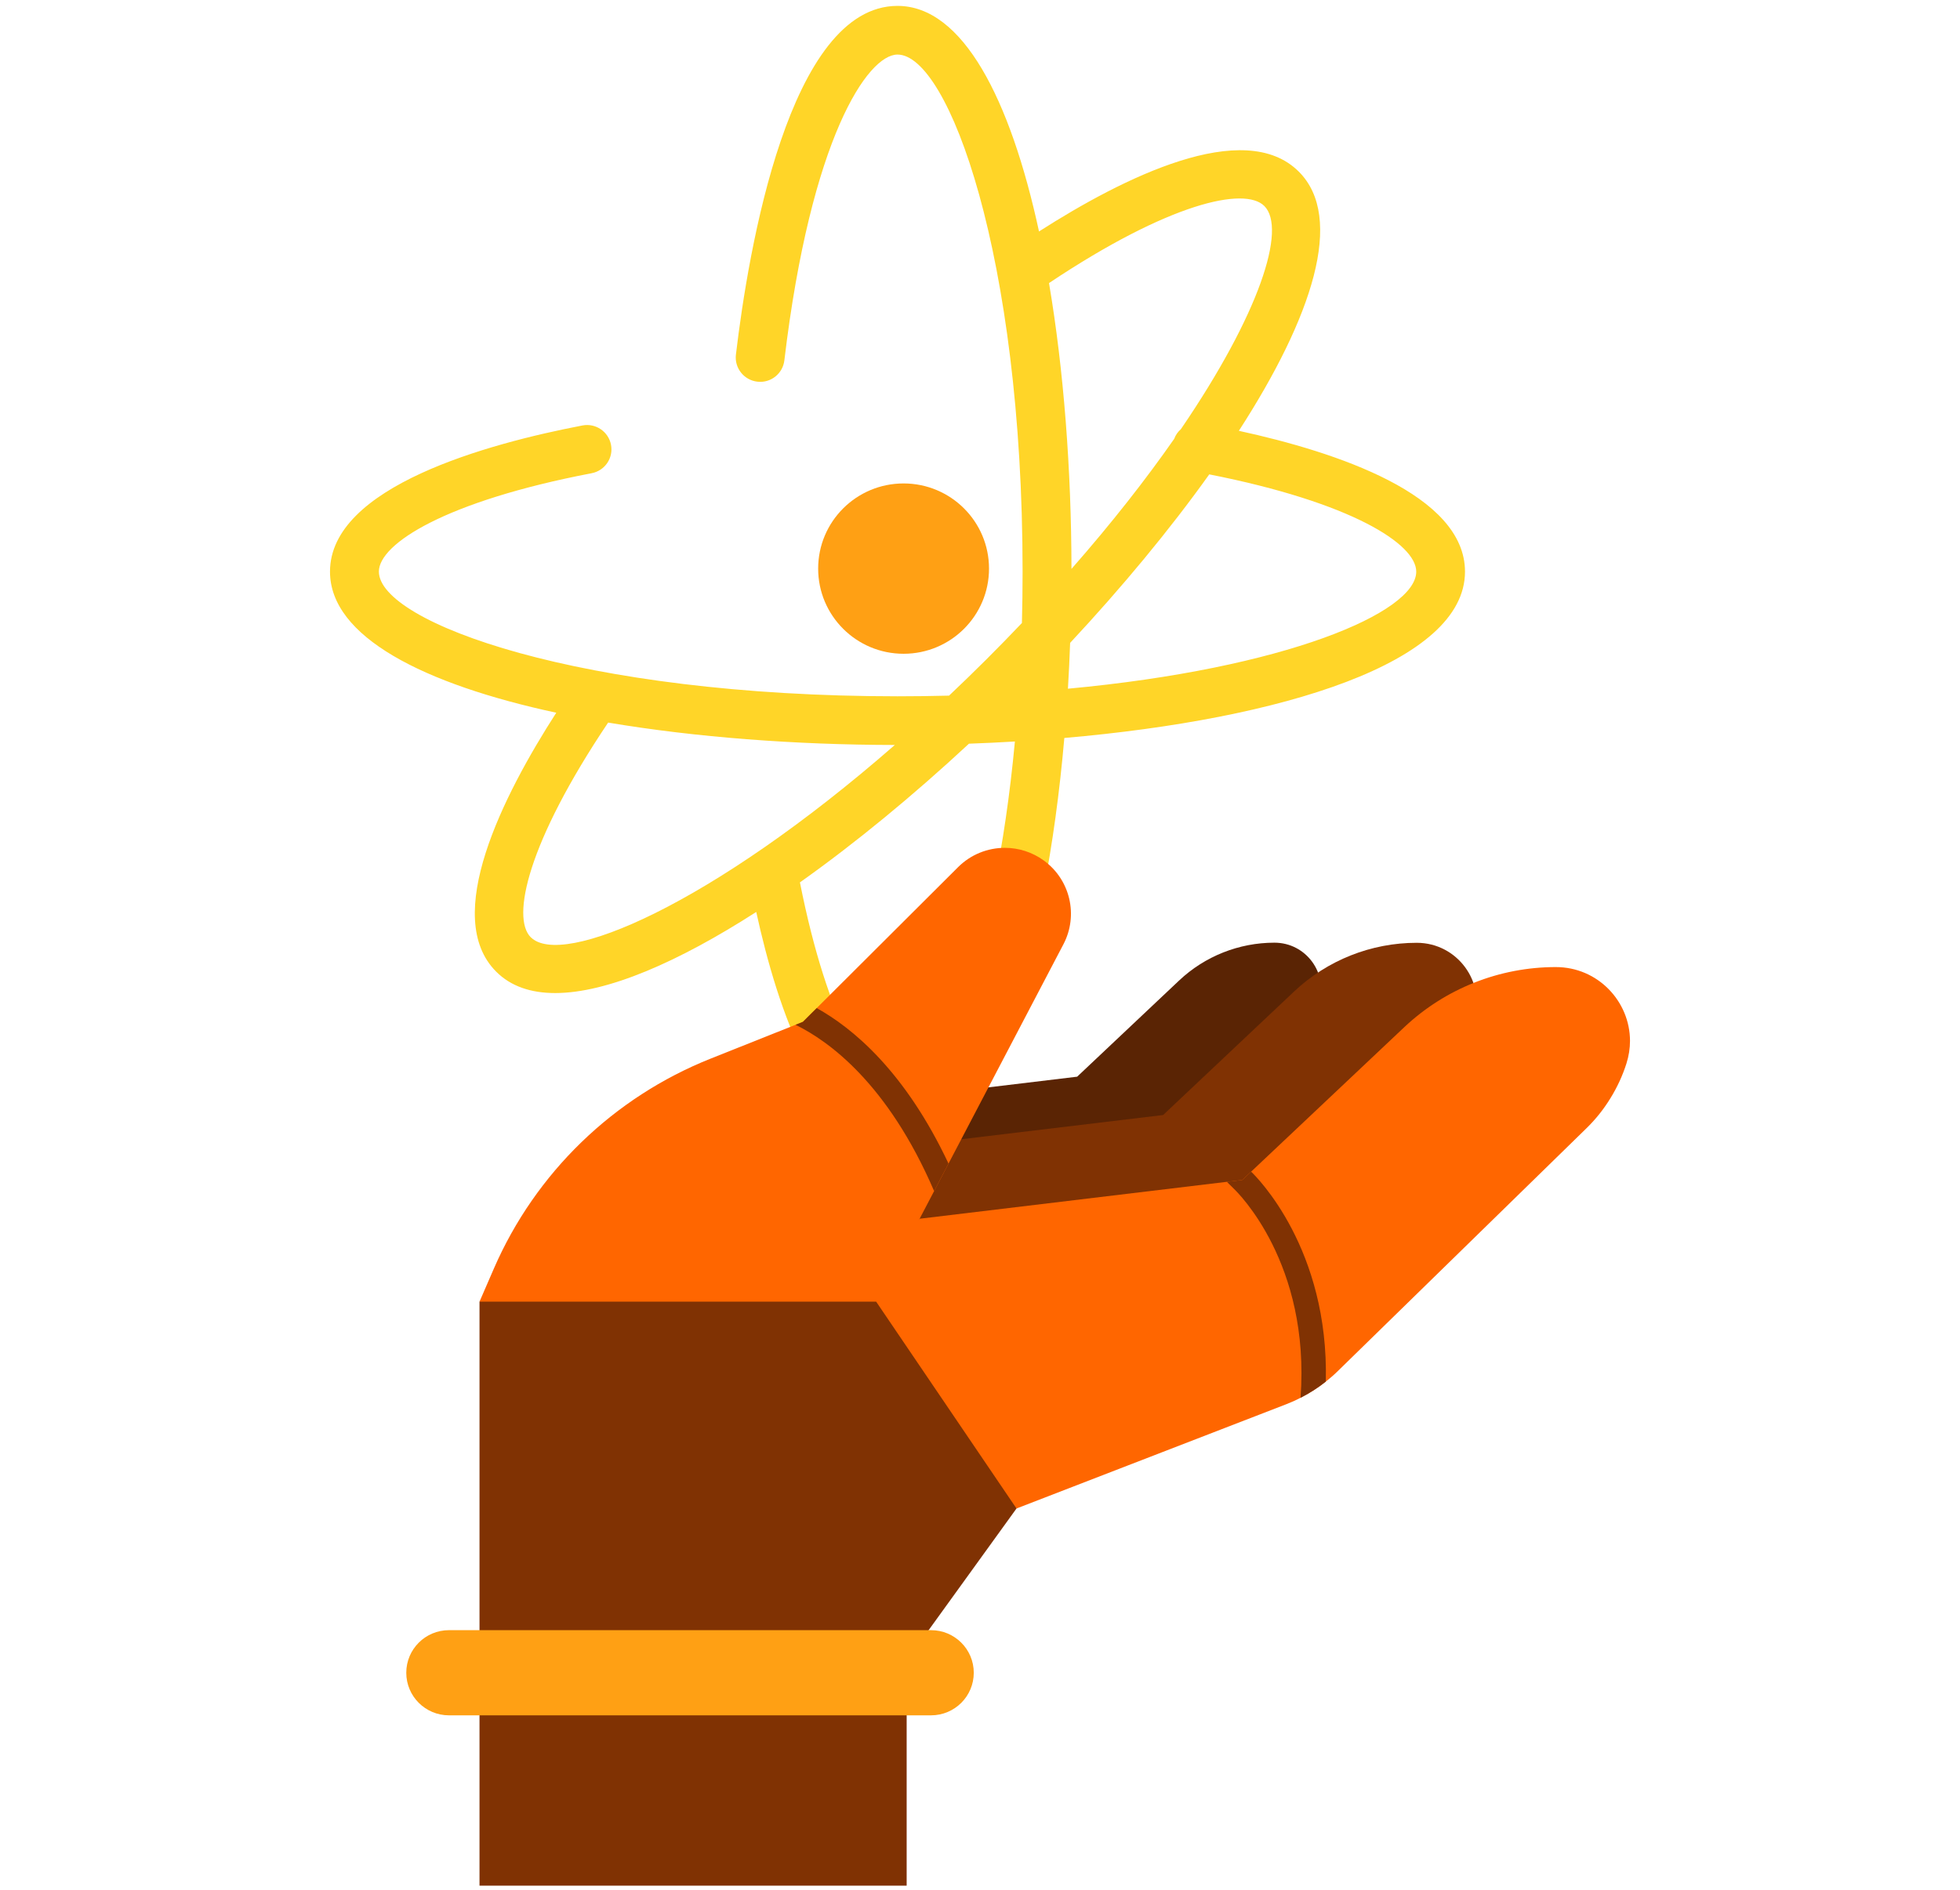
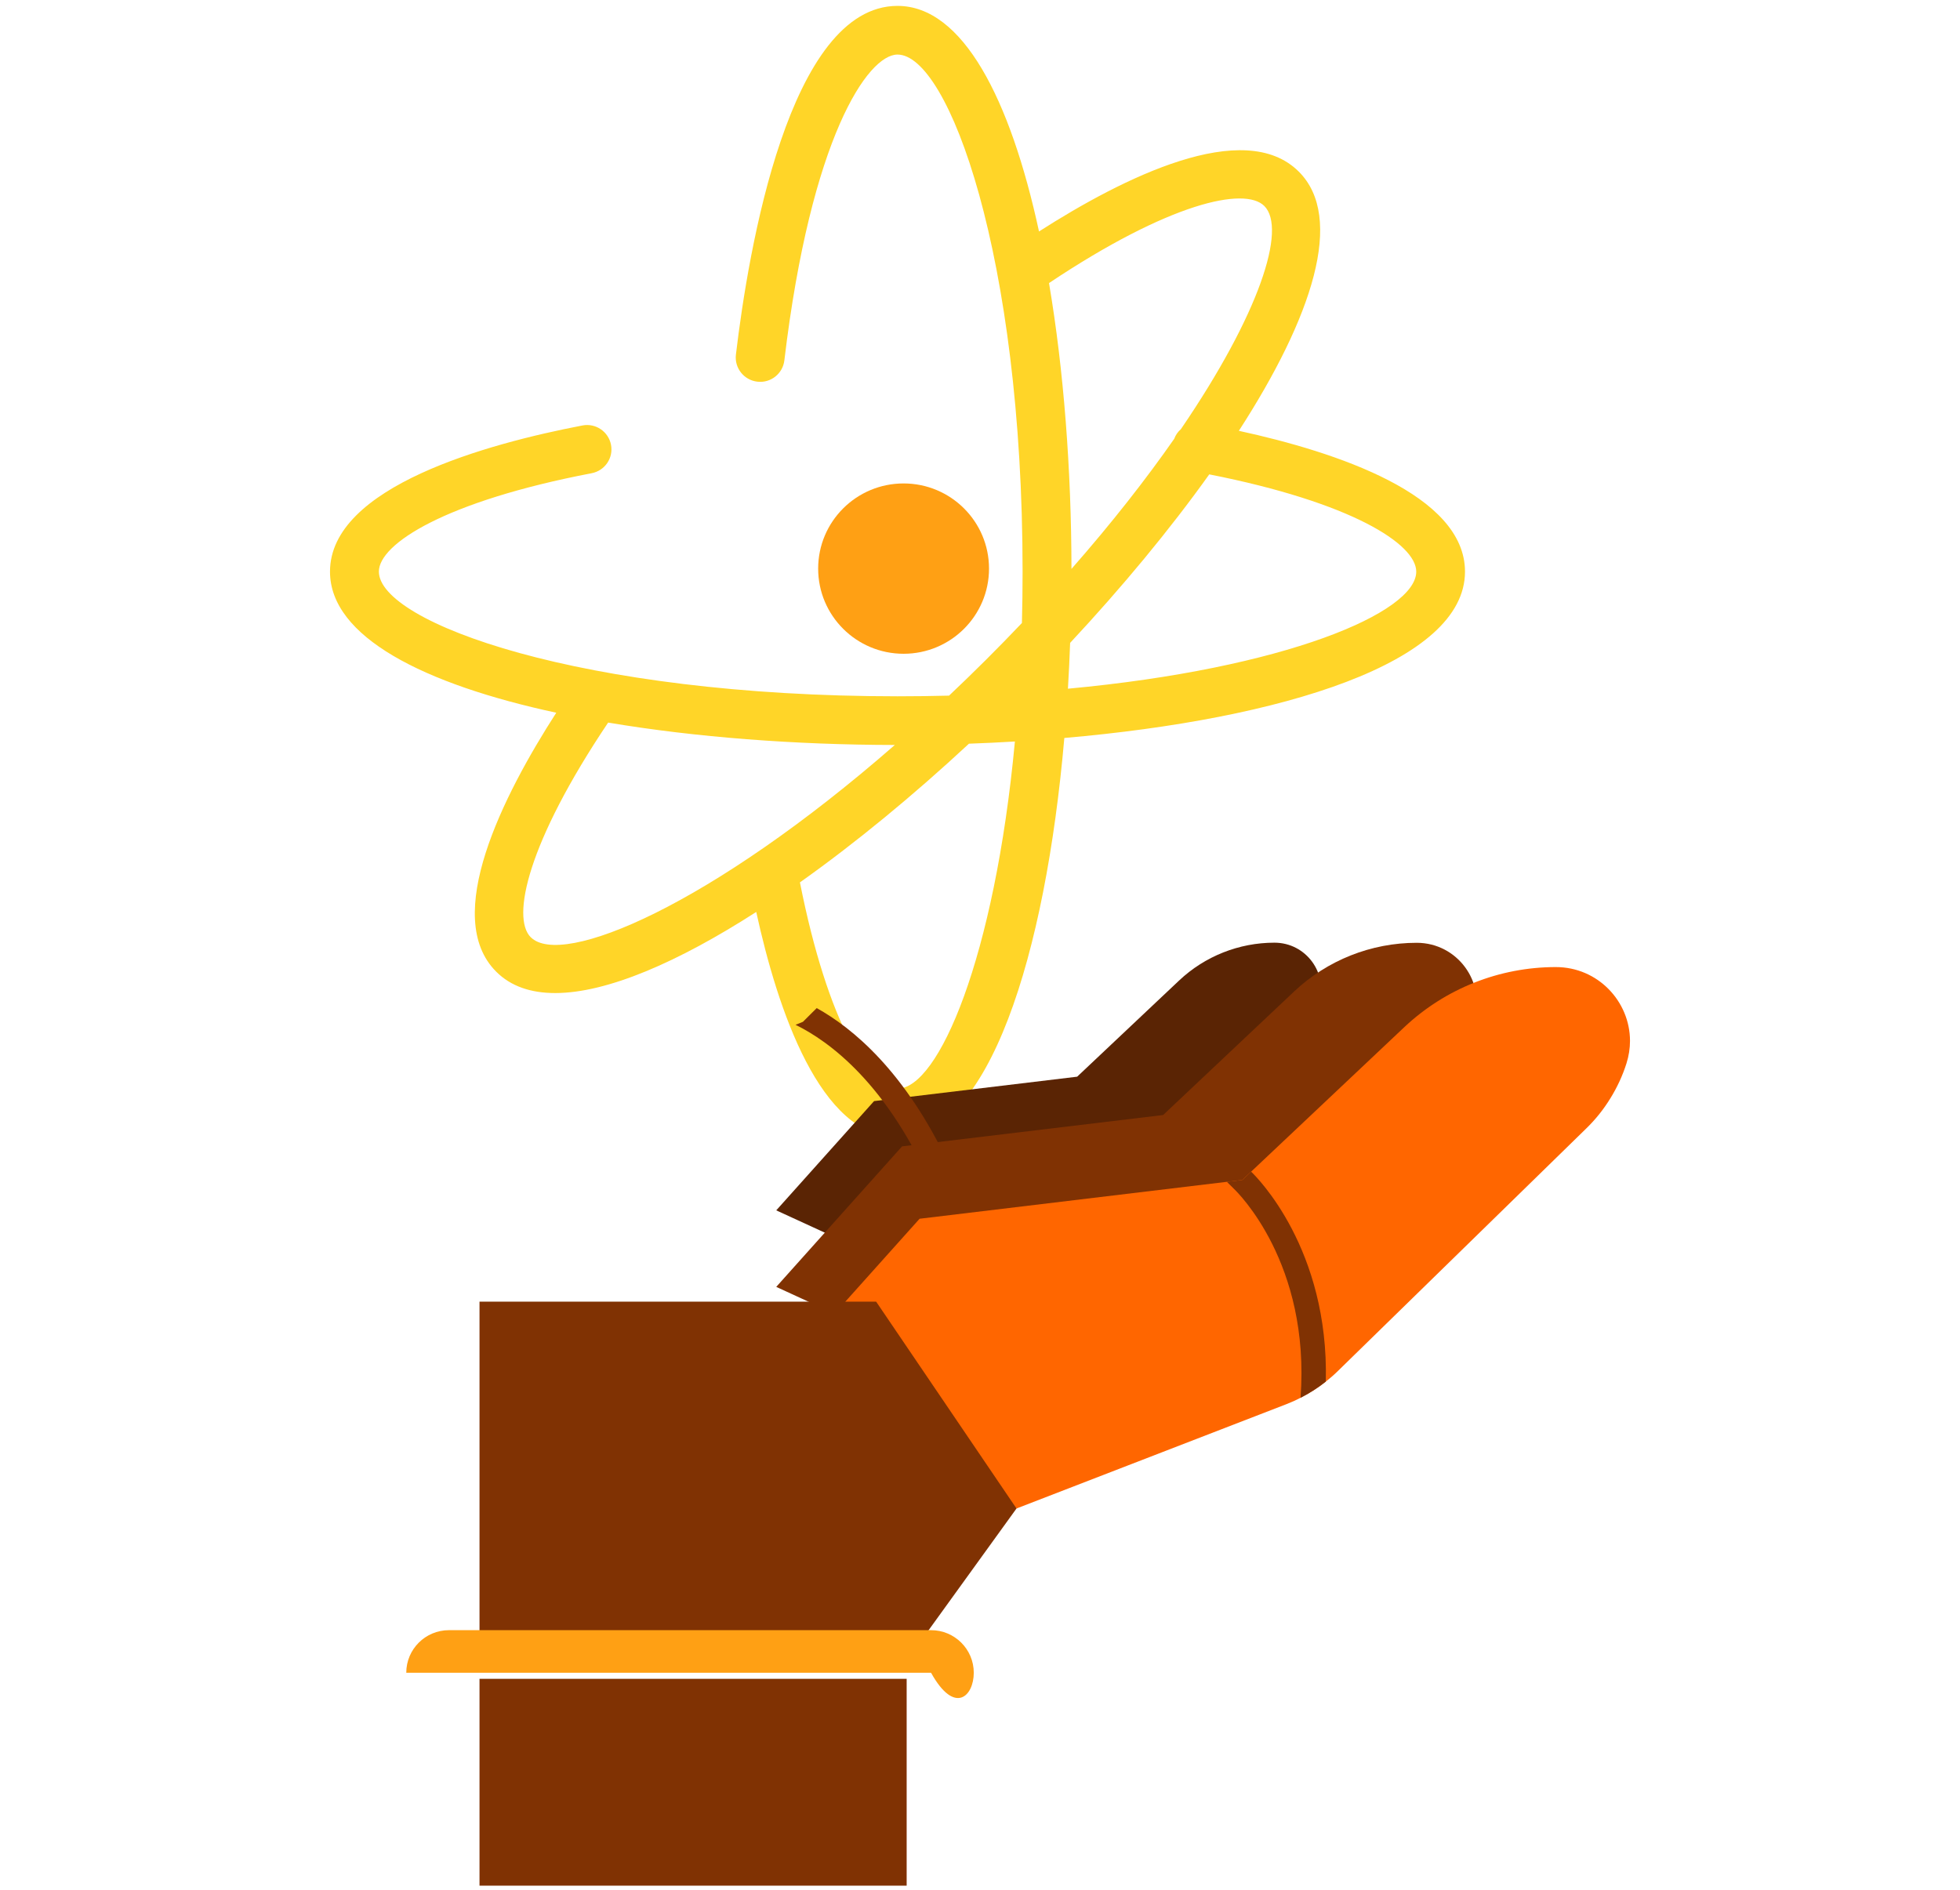
<svg xmlns="http://www.w3.org/2000/svg" width="196" height="189" viewBox="0 0 196 189" fill="none">
  <g clip-path="url(#clip0_308_1114)">
    <path d="M146.5 57.172C146.5 49.475 133.673 45.217 123.885 43.087C131.244 31.704 134.497 21.768 129.878 17.163C124.416 11.711 112.303 17.771 103.901 23.149C101.033 9.91 96.279 0.589 89.75 0.589C78.912 0.589 74.836 24.981 73.591 35.47C73.433 36.802 74.391 38.013 75.727 38.171C77.07 38.335 78.278 37.374 78.436 36.042C81.091 13.761 86.784 5.457 89.75 5.457C94.851 5.457 102.259 25.601 102.259 57.172C102.259 58.924 102.235 60.634 102.192 62.307C101.033 63.524 99.837 64.753 98.598 65.988C97.359 67.223 96.127 68.415 94.906 69.571C93.222 69.614 91.507 69.638 89.756 69.638C58.092 69.638 37.888 62.252 37.888 57.166C37.888 54.391 44.545 50.126 59.166 47.328C60.49 47.072 61.357 45.801 61.1 44.48C60.844 43.16 59.563 42.296 58.245 42.552C48.811 44.359 33 48.66 33 57.172C33 63.682 42.349 68.421 55.627 71.281C50.281 79.586 44.149 91.724 49.622 97.181C51.087 98.647 53.094 99.317 55.517 99.317C60.716 99.317 67.837 96.214 75.624 91.207C77.753 100.935 82.019 113.754 89.75 113.754C98.891 113.754 104.541 95.508 106.433 73.806C128.199 71.92 146.5 66.286 146.5 57.172ZM104.895 28.315C116.923 20.278 124.465 18.641 126.43 20.6C128.694 22.857 125.966 31.375 118.088 42.923C117.795 43.178 117.563 43.501 117.423 43.884C114.61 47.918 111.187 52.298 107.147 56.898C107.135 46.981 106.378 37.033 104.902 28.315H104.895ZM53.076 93.738C51.117 91.785 52.753 84.265 60.814 72.267C69.558 73.739 79.535 74.493 89.481 74.506C71.102 90.562 56.182 96.834 53.082 93.738H53.076ZM89.75 108.887C86.973 108.887 82.8 102.414 79.993 88.25C85.552 84.307 91.324 79.555 96.895 74.378C98.433 74.323 99.971 74.25 101.49 74.159C99.471 95.776 93.857 108.881 89.75 108.881V108.887ZM106.793 68.878C106.885 67.363 106.958 65.83 107.013 64.296C112.2 58.736 116.972 52.98 120.926 47.443C135.125 50.242 141.624 54.398 141.624 57.172C141.624 61.273 128.486 66.864 106.799 68.878H106.793Z" fill="#FFD528" />
    <path d="M90.359 65.385C95.078 65.385 98.902 61.572 98.902 56.868C98.902 52.163 95.078 48.35 90.359 48.35C85.641 48.35 81.816 52.163 81.816 56.868C81.816 61.572 85.641 65.385 90.359 65.385Z" fill="#FFA014" />
    <path d="M87.413 110.122L107.715 107.682L117.911 98.063C120.486 95.636 123.897 94.279 127.443 94.279C130.604 94.279 132.849 97.339 131.891 100.345C131.397 101.896 130.53 103.296 129.365 104.433L113.737 119.699C112.81 120.605 111.699 121.317 110.485 121.785L93.509 128.35L77.625 121.049L87.413 110.116V110.122Z" fill="#5A2404" />
    <path d="M90.208 114.649L116.313 111.515L129.42 99.153C132.733 96.031 137.115 94.291 141.673 94.291C145.731 94.291 148.623 98.228 147.391 102.085C146.756 104.075 145.639 105.882 144.144 107.342L124.05 126.969C122.854 128.137 121.432 129.05 119.87 129.652L98.049 138.091L77.625 128.703L90.214 114.643L90.208 114.649Z" fill="#803203" />
    <path d="M90.666 167.903H47.951V188.589H90.666V167.903Z" fill="#803203" />
-     <path d="M106.343 94.437L94.852 116.371L93.412 119.121L87.615 130.182L68.088 146L47.951 130.182L49.385 126.878C53.547 117.302 61.339 109.751 71.06 105.876L79.548 102.493H79.554L80.293 102.195L95.81 86.723C97.092 85.445 98.782 84.794 100.485 84.794C101.851 84.794 103.224 85.214 104.396 86.072C107.026 87.994 107.856 91.547 106.343 94.437Z" fill="#FF6600" />
    <path d="M163 104.105C163 104.841 162.884 105.602 162.646 106.356C162.256 107.585 161.712 108.759 161.035 109.848C160.364 110.943 159.558 111.953 158.631 112.854L133.789 137.117C133.405 137.495 133.002 137.848 132.581 138.176C131.794 138.803 130.952 139.344 130.055 139.794C129.591 140.038 129.115 140.251 128.627 140.439L101.649 150.868L76.398 139.265L91.959 121.889L122.689 118.196L124.227 118.013L125.112 117.18L140.428 102.73C144.523 98.873 149.941 96.719 155.58 96.719C159.802 96.719 163 100.168 163 104.105Z" fill="#FF6600" />
    <path d="M94.851 116.371L93.411 119.121C88.779 108.352 82.854 104.105 79.553 102.493L80.291 102.195L81.67 100.82C85.264 102.815 90.5 107.135 94.851 116.371Z" fill="#803203" />
    <path d="M132.581 138.176C131.794 138.803 130.952 139.344 130.055 139.794C131.043 126.336 123.745 119.23 123.391 118.895L122.689 118.196L124.227 118.013L125.112 117.18C125.698 117.733 132.904 124.907 132.581 138.176Z" fill="#803203" />
    <path d="M47.951 166.078V130.182H87.615L101.65 150.868L90.666 166.078H47.951Z" fill="#803203" />
-     <path d="M93.105 163.036H44.898C42.539 163.036 40.627 164.943 40.627 167.295C40.627 169.647 42.539 171.554 44.898 171.554H93.105C95.464 171.554 97.377 169.647 97.377 167.295C97.377 164.943 95.464 163.036 93.105 163.036Z" fill="#FFA014" />
+     <path d="M93.105 163.036H44.898C42.539 163.036 40.627 164.943 40.627 167.295H93.105C95.464 171.554 97.377 169.647 97.377 167.295C97.377 164.943 95.464 163.036 93.105 163.036Z" fill="#FFA014" />
  </g>
  <defs>
    <clipPath id="clip0_308_1114">
      <rect width="130" height="188" fill="white" transform="translate(33 0.589)" />
    </clipPath>
  </defs>
</svg>